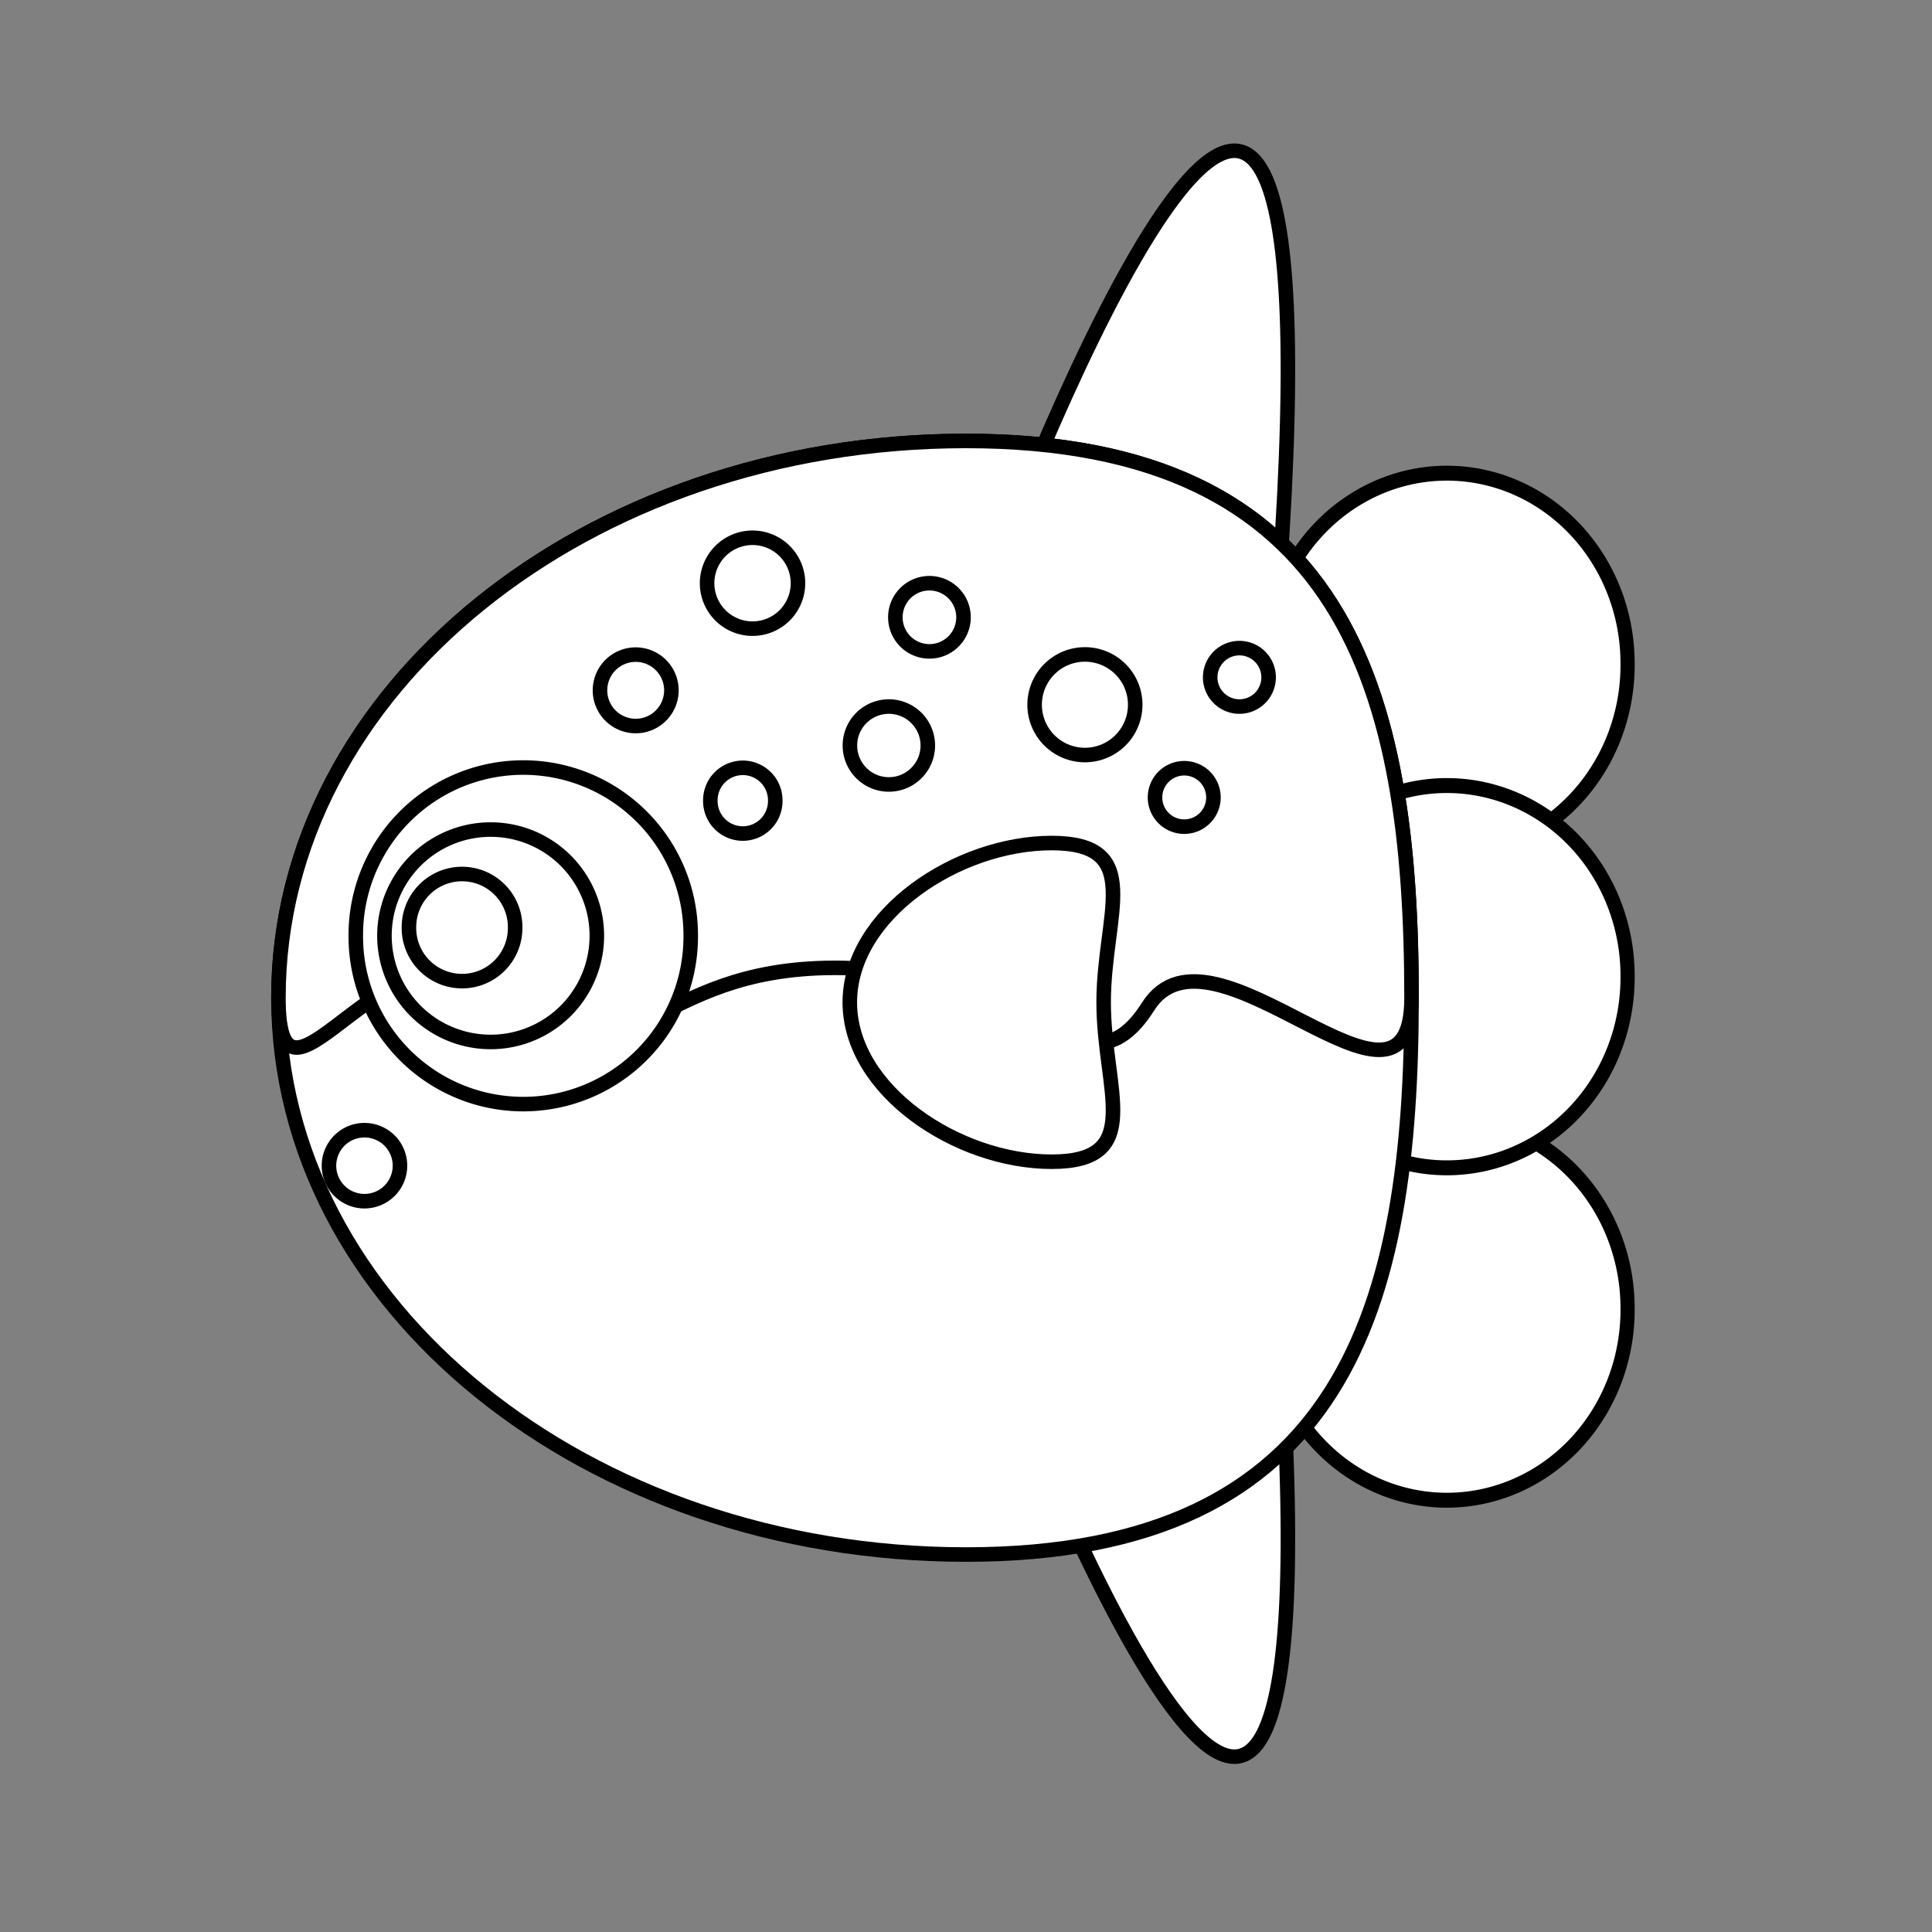
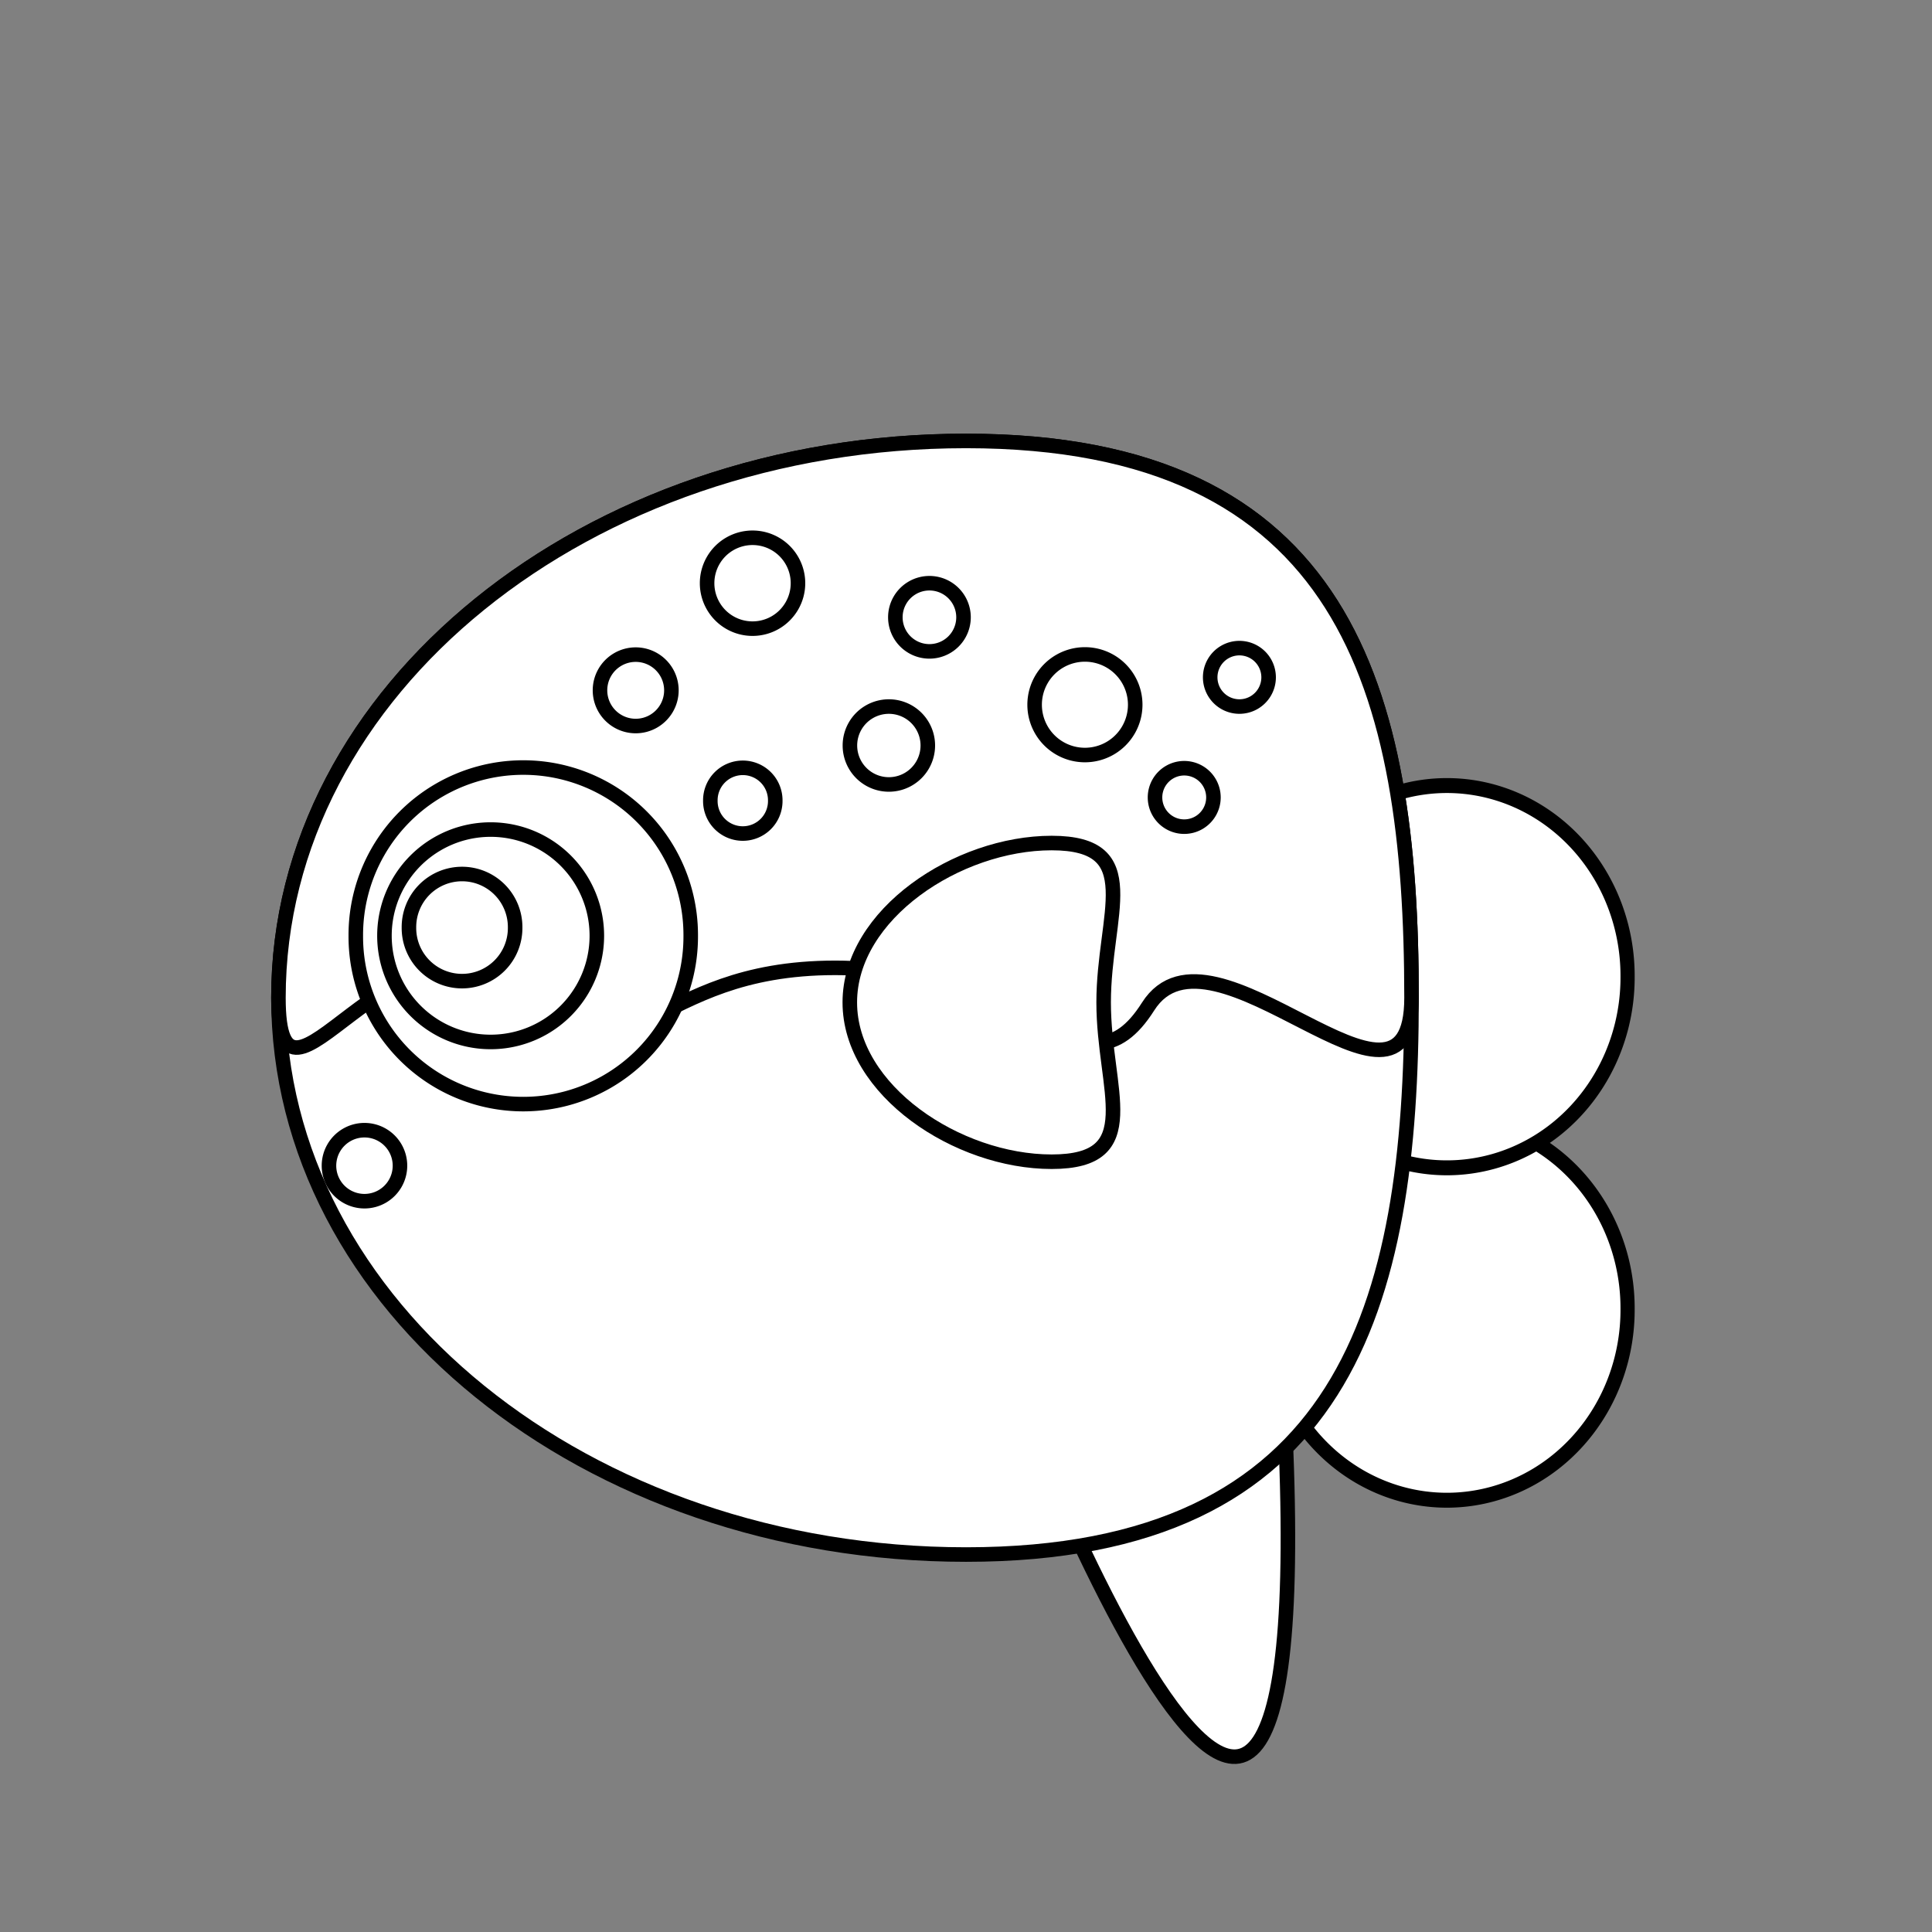
<svg xmlns="http://www.w3.org/2000/svg" xmlns:ns1="http://www.inkscape.org/namespaces/inkscape" xmlns:ns2="http://sodipodi.sourceforge.net/DTD/sodipodi-0.dtd" width="531.496" height="531.496" id="svg2" version="1.1" ns1:version="0.92.4 (5da689c313, 2019-01-14)" ns2:docname="曼波魚.svg">
  <rect width="100%" height="100%" fill="#808080" stroke="none" />
  <defs id="defs4" />
  <ns2:namedview id="base" pagecolor="#ffffff" bordercolor="#666666" borderopacity="1.0" ns1:pageopacity="0.0" ns1:pageshadow="2" ns1:zoom="0.97460746" ns1:cx="265.74802" ns1:cy="265.74802" ns1:document-units="px" ns1:current-layer="layer1" showgrid="false" units="cm" ns1:window-width="1920" ns1:window-height="998" ns1:window-x="-9" ns1:window-y="-9" ns1:window-maximized="1" />
  <g ns1:label="Layer 1" ns1:groupmode="layer" id="layer1" transform="translate(0,-520.865)">
-     <path style="fill:#ffffff;stroke:#000000;stroke-width:4;stroke-linecap:butt;stroke-linejoin:miter;stroke-opacity:1" d="m 274.983,673.084 c 0,0 95.423,-253.677 76.954,6.819 z" id="path3000" ns1:connector-curvature="0" />
    <path ns1:connector-curvature="0" id="path3004" d="m 274.983,893.385 c 0,0 95.423,253.677 76.954,-6.819 z" style="fill:#ffffff;stroke:#000000;stroke-width:4;stroke-linecap:butt;stroke-linejoin:miter;stroke-opacity:1" />
-     <path ns2:type="arc" style="fill:#ffffff;fill-opacity:1;stroke:#000000;stroke-width:3.823" id="path2994" ns2:cx="428.37759" ns2:cy="190.33304" ns2:rx="48.737572" ns2:ry="48.737572" d="m 477.115,190.333 a 48.738,48.738 0 1 1 -97.475,0 48.738,48.738 0 1 1 97.475,0 z" transform="matrix(1.02,0,0,1.074,-38.908,499.199)" />
    <path transform="matrix(1.02,0,0,1.074,-38.908,676.58)" d="m 477.115,190.333 a 48.738,48.738 0 1 1 -97.475,0 48.738,48.738 0 1 1 97.475,0 z" ns2:ry="48.737572" ns2:rx="48.737572" ns2:cy="190.33304" ns2:cx="428.37759" id="path2996" style="fill:#ffffff;fill-opacity:1;stroke:#000000;stroke-width:3.823" ns2:type="arc" />
    <path ns2:type="arc" style="fill:#ffffff;fill-opacity:1;stroke:#000000;stroke-width:3.823" id="path2998" ns2:cx="428.37759" ns2:cy="190.33304" ns2:rx="48.737572" ns2:ry="48.737572" d="m 477.115,190.333 a 48.738,48.738 0 1 1 -97.475,0 48.738,48.738 0 1 1 97.475,0 z" transform="matrix(1.02,0,0,1.074,-38.908,585.135)" />
    <path style="fill:#ffffff;stroke:#000000;stroke-width:4" d="m 388.316,795.345 c 0,84.598 -18.091,153.178 -122.561,153.178 -104.47,0 -189.159,-68.58 -189.159,-153.178 0,-84.598 84.689,-153.178 189.159,-153.178 104.47,0 122.561,68.58 122.561,153.178 z" id="path2985" ns1:connector-curvature="0" ns2:nodetypes="sssss" />
    <path ns2:nodetypes="sssssss" ns1:connector-curvature="0" id="path3007" d="m 388.316,795.345 c 0,42.299 -54.897,-25.295 -72.478,2.425 -17.582,27.72 -33.829,-10.649 -86.064,-10.649 -52.235,0 -53.263,34.257 -87.494,6.537 -34.231,-27.72 -65.684,43.986 -65.684,1.687 0,-84.598 84.689,-153.178 189.159,-153.178 104.47,0 122.561,68.58 122.561,153.178 z" style="fill:#ffffff;stroke:#000000;stroke-width:4" />
    <path style="fill:#ffffff;stroke:#000000;stroke-width:4" d="m 303.613,796.621 c 0,24.211 11.576,43.837 -14.299,43.837 -25.875,0 -55.532,-19.627 -55.532,-43.837 0,-24.211 29.657,-43.837 55.532,-43.837 25.875,0 14.299,19.627 14.299,43.837 z" id="path3093" ns1:connector-curvature="0" ns2:nodetypes="sssss" />
    <path ns2:type="arc" style="fill:#ffffff;stroke:#000000;stroke-width:3.659" id="path3096" ns2:cx="50.373898" ns2:cy="87.383293" ns2:rx="42.14959" ns2:ry="42.14959" d="m 92.523,87.383 a 42.15,42.15 0 1 1 -84.299,0 42.15,42.15 0 1 1 84.299,0 z" transform="matrix(1.093,0,0,1.093,88.892,682.802)" />
    <path ns2:type="arc" style="fill:#ffffff;stroke:#000000;stroke-width:3.659" id="path3098" ns2:cx="-67.850555" ns2:cy="227.19656" ns2:rx="26.729008" ns2:ry="26.729008" d="m -41.122,227.197 a 26.729,26.729 0 1 1 -53.458,0 26.729,26.729 0 1 1 53.458,0 z" transform="matrix(1.093,0,0,1.093,209.138,529.966)" />
    <path ns2:type="arc" style="fill:#ffffff;stroke:#000000;stroke-width:3.659" id="path3100" ns2:cx="-49.34586" ns2:cy="258.03772" ns2:rx="13.364504" ns2:ry="13.364504" d="m -35.981,258.038 a 13.365,13.365 0 1 1 -26.729,0 13.365,13.365 0 1 1 26.729,0 z" transform="matrix(1.093,0,0,1.093,181.043,494.005)" />
    <path ns2:type="arc" style="fill:#ffffff;stroke:#000000;stroke-width:4" id="path3102" ns2:cx="-68.364578" ns2:cy="300.70132" ns2:rx="9.7663679" ns2:ry="9.7663679" d="m -58.598,300.701 a 9.766,9.766 0 1 1 -19.533,0 9.766,9.766 0 1 1 19.533,0 z" transform="translate(168.631,540.847)" />
    <path ns2:type="arc" style="fill:#ffffff;fill-opacity:1;fill-rule:nonzero;stroke:#000000;stroke-width:3.744" id="path6275" ns2:cx="289.99753" ns2:cy="187.02017" ns2:rx="12.955215" ns2:ry="12.955215" d="m 302.953,187.02 a 12.955,12.955 0 1 1 -25.91,0 12.955,12.955 0 1 1 25.91,0 z" transform="matrix(1.068,0,0,1.068,-11.255,515)" ns1:export-filename="C:\Users\USER\Desktop\02.png" ns1:export-xdpi="150" ns1:export-ydpi="150" />
-     <path ns2:type="arc" style="fill:#ffffff;fill-opacity:1;fill-rule:nonzero;stroke:#000000;stroke-width:2.976" id="path6277" ns2:cx="230.53641" ns2:cy="195.3248" ns2:rx="7.9724407" ns2:ry="7.9724407" d="m 238.509,195.325 a 7.972,7.972 0 1 1 -15.945,0 7.972,7.972 0 1 1 15.945,0 z" transform="matrix(1.344,0,0,1.344,-65.313,463.438)" ns1:export-filename="C:\Users\USER\Desktop\02.png" ns1:export-xdpi="150" ns1:export-ydpi="150" />
+     <path ns2:type="arc" style="fill:#ffffff;fill-opacity:1;fill-rule:nonzero;stroke:#000000;stroke-width:2.976" id="path6277" ns2:cx="230.53641" ns2:cy="195.3248" ns2:rx="7.9724407" ns2:ry="7.9724407" d="m 238.509,195.325 a 7.972,7.972 0 1 1 -15.945,0 7.972,7.972 0 1 1 15.945,0 " transform="matrix(1.344,0,0,1.344,-65.313,463.438)" ns1:export-filename="C:\Users\USER\Desktop\02.png" ns1:export-xdpi="150" ns1:export-ydpi="150" />
    <path ns2:type="arc" style="fill:#ffffff;fill-opacity:1;fill-rule:nonzero;stroke:#000000;stroke-width:2.976" id="path6279" ns2:cx="243.49162" ns2:cy="169.74655" ns2:rx="6.9758854" ns2:ry="6.9758854" d="m 250.468,169.747 a 6.976,6.976 0 1 1 -13.952,0 6.976,6.976 0 1 1 13.952,0 z" transform="matrix(1.344,0,0,1.344,-71.564,462.545)" ns1:export-filename="C:\Users\USER\Desktop\02.png" ns1:export-xdpi="150" ns1:export-ydpi="150" />
    <path ns2:type="arc" style="fill:#ffffff;fill-opacity:1;fill-rule:nonzero;stroke:#000000;stroke-width:2.976" id="path6281" ns2:cx="205.29034" ns2:cy="207.28345" ns2:rx="6.6437006" ns2:ry="6.6437006" d="m 211.934,207.283 a 6.644,6.644 0 1 1 -13.287,0 6.644,6.644 0 1 1 13.287,0 z" transform="matrix(1.344,0,0,1.344,-71.564,462.545)" ns1:export-filename="C:\Users\USER\Desktop\02.png" ns1:export-xdpi="150" ns1:export-ydpi="150" />
    <path ns2:type="arc" style="fill:#ffffff;fill-opacity:1;fill-rule:nonzero;stroke:#000000;stroke-width:2.976" id="path6283" ns2:cx="209.94093" ns2:cy="178.05118" ns2:rx="9.3011808" ns2:ry="9.3011808" d="m 219.242,178.051 a 9.301,9.301 0 1 1 -18.602,0 9.301,9.301 0 1 1 18.602,0 z" transform="matrix(1.344,0,0,1.344,-75.136,442.007)" ns1:export-filename="C:\Users\USER\Desktop\02.png" ns1:export-xdpi="150" ns1:export-ydpi="150" />
    <path ns2:type="arc" style="fill:#ffffff;fill-opacity:1;fill-rule:nonzero;stroke:#000000;stroke-width:2.976" id="path6285" ns2:cx="302.28836" ns2:cy="206.61908" ns2:rx="5.9793305" ns2:ry="5.9793305" d="m 308.268,206.619 a 5.979,5.979 0 1 1 -11.959,0 5.979,5.979 0 1 1 11.959,0 z" transform="matrix(1.344,0,0,1.344,-80.493,462.545)" ns1:export-filename="C:\Users\USER\Desktop\02.png" ns1:export-xdpi="150" ns1:export-ydpi="150" />
    <path ns2:type="arc" style="fill:#ffffff;fill-opacity:1;fill-rule:nonzero;stroke:#000000;stroke-width:2.976" id="path6287" ns2:cx="178.05118" ns2:cy="179.37991" ns2:rx="7.3080707" ns2:ry="7.3080707" d="m 185.359,179.38 a 7.308,7.308 0 1 1 -14.616,0 7.308,7.308 0 1 1 14.616,0 z" transform="matrix(1.344,0,0,1.344,-64.42,469.688)" ns1:export-filename="C:\Users\USER\Desktop\02.png" ns1:export-xdpi="150" ns1:export-ydpi="150" />
    <path transform="matrix(1.344,0,0,1.344,-65.313,429.505)" d="m 308.268,206.619 a 5.979,5.979 0 1 1 -11.959,0 5.979,5.979 0 1 1 11.959,0 z" ns2:ry="5.9793305" ns2:rx="5.9793305" ns2:cy="206.61908" ns2:cx="302.28836" id="path6289" style="fill:#ffffff;fill-opacity:1;fill-rule:nonzero;stroke:#000000;stroke-width:2.976" ns2:type="arc" ns1:export-filename="C:\Users\USER\Desktop\02.png" ns1:export-xdpi="150" ns1:export-ydpi="150" />
  </g>
</svg>